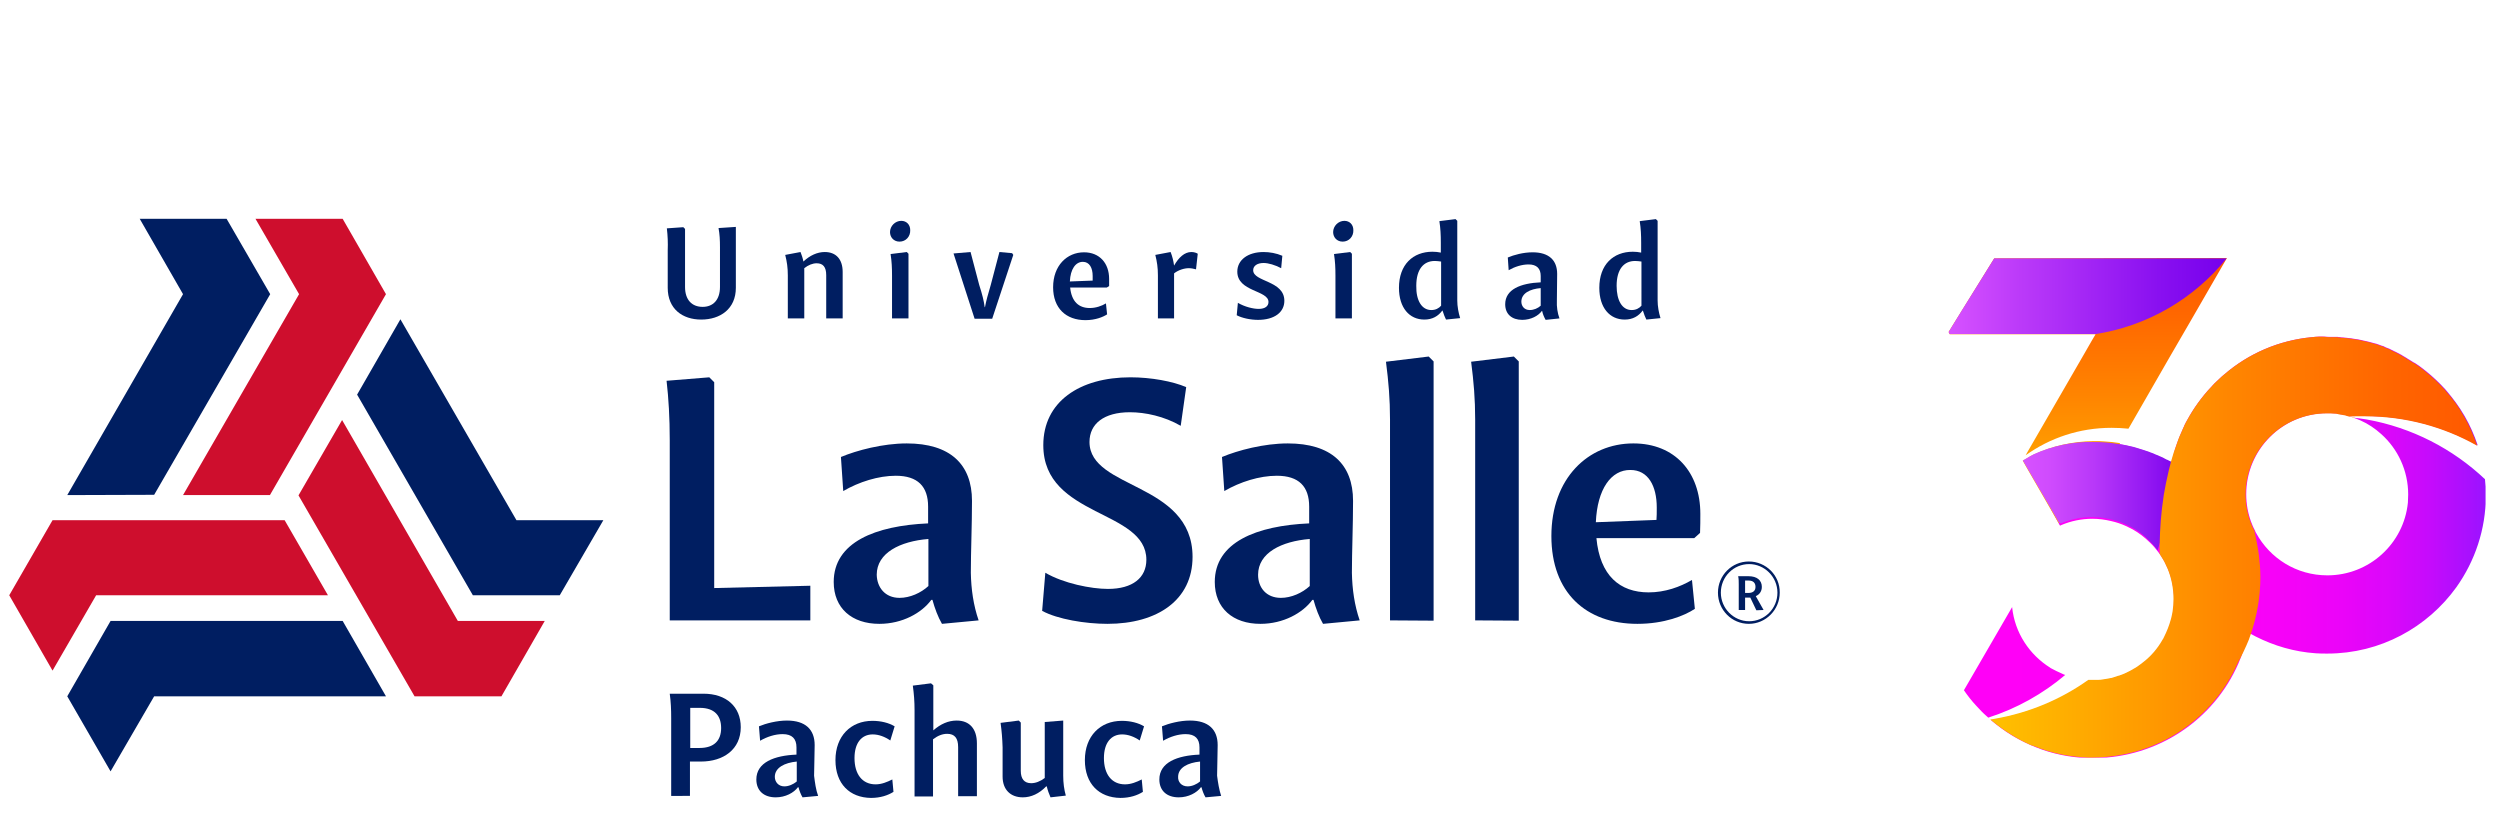
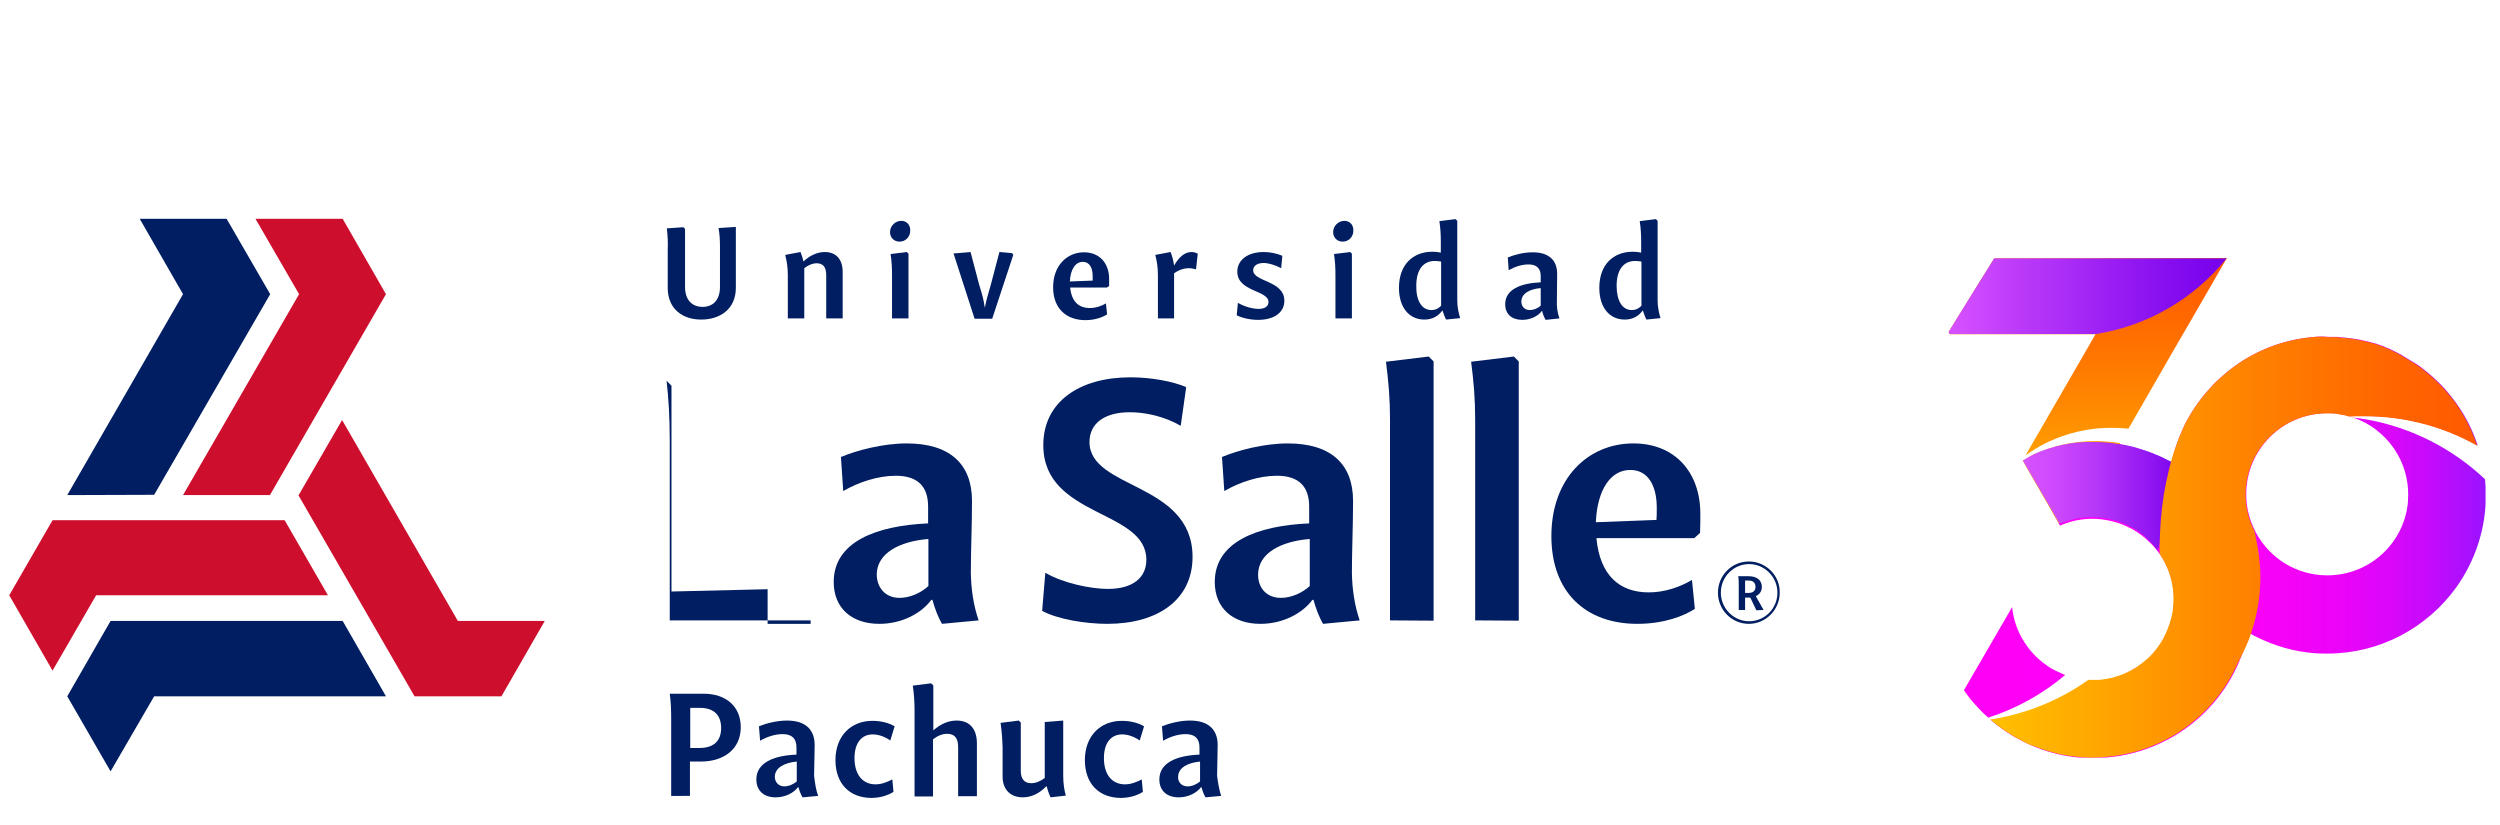
<svg xmlns="http://www.w3.org/2000/svg" xmlns:xlink="http://www.w3.org/1999/xlink" version="1.1" id="Capa_1" x="0px" y="0px" viewBox="0 0 866 285.9" style="enable-background:new 0 0 866 285.9;" xml:space="preserve">
  <style type="text/css">
	
		.st0{clip-path:url(#SVGID_00000113342849883967578460000015466614282721572226_);fill:url(#SVGID_00000163075198198520369240000016565018722284722571_);}
	
		.st1{clip-path:url(#SVGID_00000098198372792783999630000001471504126789571510_);fill:url(#SVGID_00000178178566255929482990000017937374251285463435_);}
	
		.st2{clip-path:url(#SVGID_00000004517472994507640060000009525487581758948250_);fill:url(#SVGID_00000119808579866816538450000009335460188398074241_);}
	
		.st3{clip-path:url(#SVGID_00000061430837910393492110000004591022282394061495_);fill:url(#SVGID_00000101824149189607414930000011446640933799099567_);}
	
		.st4{clip-path:url(#SVGID_00000029040128826601110260000014755888783956834480_);fill:url(#SVGID_00000178908792278617039020000013111337052725825946_);}
	
		.st5{clip-path:url(#SVGID_00000052105073527612942610000004968026498360110271_);fill:url(#SVGID_00000072986238533965574910000015549269705664625809_);}
	
		.st6{clip-path:url(#SVGID_00000067224951704515329520000005598841242706347937_);fill:url(#SVGID_00000054234599521097519780000009546852473971057838_);}
	.st7{fill:#001E61;}
	.st8{fill:#CE0E2D;}
</style>
  <g>
    <g>
      <g>
        <defs>
          <path id="SVGID_1_" d="M680.3,239.1c1.3,1.9,2.7,3.7,4.3,5.4c1.2,1.3,2.4,2.6,3.7,3.7c0.1,0.1,0.3,0.2,0.4,0.4      c10-3.2,19-8.3,26.7-14.8c-0.3-0.1-0.7-0.2-1-0.4c-1.4-0.6-2.8-1.3-4.1-2l-0.1-0.1c-7.2-4.5-12.3-12.1-13.2-21L680.3,239.1z       M800.8,116.8c-11.5,1.1-21.9,5.7-30.2,12.8c-0.6,0.5-1.2,1-1.8,1.6c-0.6,0.5-1.1,1.1-1.7,1.6c-3.3,3.4-6.2,7.1-8.6,11.2      c-0.4,0.8-0.9,1.5-1.3,2.3c-0.2,0.4-0.4,0.8-0.6,1.2v0.1c-0.1,0.2-0.2,0.4-0.3,0.6c-0.1,0.2-0.2,0.4-0.3,0.7      c-0.7,1.5-1.3,3.1-1.9,4.7l0,0l0,0c-0.5,1.3-0.9,2.7-1.2,4.1c-0.2,0.6-0.3,1.3-0.5,1.9l0,0c0,0,0,0,0,0.1s0,0.1,0,0.2v0.1      c0,0,0,0,0,0.1v0.1v0.1c-0.1-0.1-0.2-0.1-0.4-0.2c-0.1,0-0.2-0.1-0.3-0.1l0,0l0,0l0,0l0,0c-0.4-0.2-0.8-0.4-1.2-0.6l0,0h-0.1      c-0.4-0.2-0.7-0.4-1.1-0.6c-0.1-0.1-0.2-0.1-0.4-0.2c-0.2-0.1-0.5-0.2-0.7-0.4c-0.1,0-0.2-0.1-0.3-0.1c0,0-0.1,0-0.1-0.1      c-0.1,0-0.2-0.1-0.3-0.1c-0.3-0.1-0.6-0.3-1-0.4c-0.1,0-0.1,0-0.2-0.1c-0.4-0.2-0.8-0.3-1.2-0.5c0,0,0,0-0.1,0      c-0.4-0.2-0.9-0.3-1.3-0.5c-0.9-0.3-1.9-0.6-2.8-0.9c-0.7-0.2-1.3-0.4-2-0.6c-1.5-0.4-3-0.7-4.4-1l0,0c-0.1,0-0.2,0-0.3,0      c-1.7-0.3-3.5-0.5-5.3-0.6c-1-0.1-2.1-0.1-3.1-0.1c-0.2,0-0.4,0-0.6,0c-7.3,0.1-14.3,1.7-20.6,4.6c-0.9,0.4-1.7,0.9-2.5,1.4      l-0.5,0.9l2,3.7l9.7,17.8l0,0l0,0l0.3,0.5c0.1-0.1,0.3-0.1,0.4-0.2c3.3-1.4,7-2.2,10.8-2.2c2.2,0,4.4,0.3,6.5,0.8      c1.8,0.4,3.6,1,5.3,1.8c0.2,0.1,0.3,0.1,0.4,0.2c0.6,0.3,1.2,0.6,1.8,0.9c2.1,1.2,4.1,2.7,5.9,4.5c0.1,0.1,0.3,0.3,0.4,0.4      c0.5,0.5,0.9,0.9,1.3,1.4c0.4,0.5,0.8,1,1.2,1.5c0.2,0.3,0.4,0.6,0.7,0.9c0.8,1.2,1.6,2.5,2.2,3.9c0.2,0.4,0.4,0.9,0.6,1.3      c1.3,3.2,2,6.7,2,10.4c0,1.4-0.1,2.8-0.3,4.2c-0.1,0.4-0.1,0.7-0.2,1.1c-0.1,0.3-0.1,0.6-0.2,0.9c-0.1,0.3-0.1,0.6-0.2,0.8      c-0.6,2.2-1.4,4.2-2.4,6.2c-0.1,0.3-0.3,0.6-0.5,0.9c-1.7,3-3.9,5.6-6.6,7.7c-0.3,0.2-0.6,0.5-0.9,0.7c-0.4,0.3-0.7,0.5-1.1,0.8      c-0.4,0.3-0.9,0.6-1.3,0.8c-0.4,0.3-0.9,0.5-1.4,0.8c-0.2,0.1-0.4,0.2-0.6,0.3c-0.9,0.5-1.9,0.9-2.8,1.2      c-0.2,0.1-0.5,0.2-0.7,0.2c-0.6,0.2-1.2,0.4-1.8,0.6c-0.3,0.1-0.6,0.2-0.9,0.2c-0.3,0.1-0.6,0.1-1,0.2c-0.6,0.1-1.3,0.2-1.9,0.3      c-0.4,0.1-0.9,0.1-1.4,0.1h-0.1c-0.1,0-0.1,0-0.2,0c-0.3,0-0.5,0-0.8,0s-0.5,0-0.8,0c-0.5,0-1,0-1.4,0l0,0      c-9.4,6.7-20.4,11.4-32.5,13.5c-0.5,0.1-1,0.2-1.5,0.2c2.4,2,4.9,3.9,7.6,5.5c2.5,1.5,5.2,2.8,7.9,3.9      c5.7,2.3,11.8,3.6,18.3,3.8c0.6,0,1.2,0,1.8,0h0.1c22.4-0.1,41.7-13.5,50.1-32.8c1.3-3.1,2.4-6.3,3.2-9.6l0,0      c0.1-0.4,0.2-0.7,0.2-1.1l0,0l0,0c0.1,0,0.1,0.1,0.1,0.1s0,0,0.1,0s0.1,0.1,0.2,0.1c0.2,0.1,0.4,0.2,0.7,0.4      c0.5,0.3,1,0.5,1.5,0.8c6.3,3.2,13.4,5.3,20.8,5.8c1.3,0.1,2.7,0.1,4,0.1c18.4,0,34.7-9.1,44.7-23c6.4-9,10.2-20,10.2-31.8      c0-1.9-0.1-3.8-0.3-5.6c-11.1-10.5-25.3-17.9-41-20.7c-0.9-0.1-1.8-0.3-2.7-0.4c-0.3,0-0.7-0.1-1-0.1c-0.5-0.1-0.9-0.1-1.4-0.2      c0.1,0,0.1,0,0.2,0c0.1,0,0.3,0.1,0.4,0.1l0,0c0.4,0.2,0.9,0.3,1.3,0.5l0,0c0.3,0.1,0.6,0.3,1,0.4c2.7,1.2,5.1,2.8,7.3,4.8      c5.7,5.1,9.3,12.6,9.3,20.9c0,1-0.1,1.9-0.1,2.8c-1.4,14.2-13.4,25.2-27.9,25.2c-10.7,0-19.9-5.9-24.7-14.7l0,0      c-0.1-0.2-0.2-0.4-0.3-0.6c0,0,0,0,0-0.1l0,0l0,0c-0.4-0.7-0.7-1.4-1-2.1c-0.1-0.3-0.2-0.6-0.4-1c-1.1-3-1.7-6.2-1.7-9.6      c0-15.5,12.6-28.1,28.1-28.1c0.4,0,0.8,0,1.2,0c0.6,0,1.2,0.1,1.8,0.1c0.2,0,0.4,0,0.6,0.1c0.1,0,0.3,0,0.4,0.1      c0.2,0,0.3,0,0.5,0.1c0.1,0,0.2,0,0.2,0c0.4,0.1,0.8,0.1,1.1,0.2l0,0c0.2,0,0.4,0.1,0.6,0.1c0.2,0.1,0.4,0.1,0.6,0.2      c0.1,0,0.2,0.1,0.4,0.1c0.1,0,0.1,0,0.2,0.1c1-0.1,1.9-0.1,2.9-0.1c0.9,0,1.7,0,2.6,0c14.2,0,27.5,3.7,39,10.2      c-1.2-3.6-2.7-7-4.5-10.1c-0.1-0.2-0.2-0.4-0.3-0.5c-1.7-2.9-3.7-5.6-5.9-8.2c-0.2-0.2-0.3-0.4-0.5-0.6      c-2.1-2.3-4.3-4.4-6.8-6.4c-0.6-0.5-1.2-0.9-1.8-1.4c-0.5-0.4-1-0.7-1.6-1.1c-0.2-0.2-0.4-0.3-0.7-0.4c-0.3-0.2-0.6-0.4-0.8-0.5      l0,0l0,0c-0.3-0.2-0.5-0.3-0.8-0.5c-0.3-0.1-0.5-0.3-0.8-0.5s-0.7-0.4-1-0.6c-0.3-0.2-0.6-0.3-0.8-0.5c-0.6-0.3-1.2-0.6-1.7-0.9      c-0.2-0.1-0.4-0.2-0.6-0.3c-0.3-0.1-0.5-0.2-0.8-0.4c-0.1,0-0.2-0.1-0.2-0.1c-0.1,0-0.1,0-0.2-0.1c-0.1,0-0.2-0.1-0.3-0.1      c0,0-0.1,0-0.1-0.1c-0.1,0-0.2-0.1-0.2-0.1l0,0l0,0c-0.3-0.1-0.7-0.3-1-0.4s-0.6-0.2-0.9-0.4c-0.1,0-0.1-0.1-0.2-0.1      c-0.2-0.1-0.4-0.2-0.6-0.2c-0.2-0.1-0.4-0.1-0.6-0.2c-0.2-0.1-0.3-0.1-0.5-0.2s-0.4-0.1-0.6-0.2c-0.2-0.1-0.5-0.2-0.7-0.2      c-0.7-0.2-1.4-0.4-2.2-0.6c-0.4-0.1-0.9-0.2-1.3-0.3c-0.2,0-0.3-0.1-0.5-0.1c-0.3-0.1-0.6-0.1-0.8-0.2c-0.2,0-0.4-0.1-0.5-0.1      c-0.2,0-0.4-0.1-0.5-0.1c-0.2,0-0.5-0.1-0.7-0.1c-1.2-0.2-2.4-0.4-3.6-0.5c-0.4,0-0.8-0.1-1.2-0.1c-0.3,0-0.6,0-0.9-0.1      c-0.3,0-0.5,0-0.8-0.1c-0.1,0-0.3,0-0.4,0c-0.4,0-0.8,0-1.2,0c-0.5,0-1,0-1.4,0C804.3,116.5,802.5,116.6,800.8,116.8" />
        </defs>
        <clipPath id="SVGID_00000178895846118395701240000014438700105672237991_">
          <use xlink:href="#SVGID_1_" style="overflow:visible;" />
        </clipPath>
        <linearGradient id="SVGID_00000158001980054016020810000000009568079087531944_" gradientUnits="userSpaceOnUse" x1="-4.384" y1="1.496" x2="-1.81" y2="1.496" gradientTransform="matrix(70.213 0 0 70.213 988.096 84.49)">
          <stop offset="0" style="stop-color:#FF00F7" />
          <stop offset="0.448" style="stop-color:#FD00F7" />
          <stop offset="0.609" style="stop-color:#F602F8" />
          <stop offset="0.724" style="stop-color:#EB04F9" />
          <stop offset="0.817" style="stop-color:#DA07FA" />
          <stop offset="0.897" style="stop-color:#C40BFC" />
          <stop offset="0.966" style="stop-color:#A910FE" />
          <stop offset="1" style="stop-color:#9913FF" />
        </linearGradient>
        <rect x="680.3" y="116.5" style="clip-path:url(#SVGID_00000178895846118395701240000014438700105672237991_);fill:url(#SVGID_00000158001980054016020810000000009568079087531944_);" width="180.7" height="145.9" />
      </g>
    </g>
    <g>
      <g>
        <defs>
          <path id="SVGID_00000025414505691724937330000016329574807229982115_" d="M725.2,152.8c-7.3,0.1-14.3,1.7-20.6,4.6      c-0.9,0.4-1.7,0.9-2.5,1.4c-0.5,0.3-0.9,0.5-1.4,0.8l0,0l0,0l1.8,3.2l10.6,18.4c0,0,0,0,0.1,0l0,0l0,0c3.5-1.6,7.4-2.4,11.5-2.4      c1.8,0,3.6,0.2,5.3,0.5c5.1,1,9.7,3.3,13.4,6.6h2.8L731,159.5l3.3-5.8l0.1-0.2l0,0l0,0l0,0c-1.8-0.3-3.7-0.5-5.6-0.6      c-1-0.1-2.1-0.1-3.1-0.1C725.6,152.8,725.4,152.8,725.2,152.8 M690.8,89.5L675,115l0.4,0.8h46.2h4.3l-1.3,2.2l-2.7,4.7      l-19.6,33.9l-0.6,1.1c8.4-6,18.6-9.5,29.7-9.5c2,0,4,0.1,5.9,0.3l14.5-25.2l6.5-11.2l13.1-22.7l0,0l0,0L690.8,89.5z" />
        </defs>
        <clipPath id="SVGID_00000121994583451650569180000007560282054665144196_">
          <use xlink:href="#SVGID_00000025414505691724937330000016329574807229982115_" style="overflow:visible;" />
        </clipPath>
        <linearGradient id="SVGID_00000005229258299784396470000016293939370737992870_" gradientUnits="userSpaceOnUse" x1="-22.416" y1="-18.01" x2="-19.842" y2="-18.01" gradientTransform="matrix(0 -37.445 37.445 0 1397.638 -653.529)">
          <stop offset="0" style="stop-color:#FFC100" />
          <stop offset="5.531073e-02" style="stop-color:#FFBA00" />
          <stop offset="0.491" style="stop-color:#FF8600" />
          <stop offset="0.82" style="stop-color:#FF6500" />
          <stop offset="1" style="stop-color:#FF5900" />
        </linearGradient>
        <rect x="675" y="89.4" style="clip-path:url(#SVGID_00000121994583451650569180000007560282054665144196_);fill:url(#SVGID_00000005229258299784396470000016293939370737992870_);" width="96.5" height="96.4" />
      </g>
    </g>
    <g>
      <g>
        <defs>
          <path id="SVGID_00000096762315213643087000000010614119357093234058_" d="M704.6,157.3c-0.8,0.4-1.7,0.9-2.5,1.4      c-0.5,0.3-0.9,0.5-1.4,0.8l0,0l0,0l12.5,21.5l0,0l0,0l0,0l0.7,0.3c3.3-1.4,7-2.2,10.8-2.2c2.2,0,4.4,0.3,6.5,0.8      c1.8,0.4,3.6,1,5.3,1.8c0.1,0.1,0.3,0.1,0.4,0.2c0.6,0.3,1.2,0.6,1.8,0.9c2.1,1.2,4.1,2.7,5.8,4.5c0.1,0.1,0.3,0.3,0.4,0.4      c0.5,0.5,0.9,0.9,1.3,1.4c0.4,0.5,0.8,1,1.2,1.5l0.4-1.3l0.3-1l0,0l0,0l0.2-0.5l0.1-0.5l4.2-14.5l3-10.6l0.8-2.8l-3.7,0.1      c0,0-0.1,0-0.2-0.1c0,0,0,0,0,0.1s0,0.1,0,0.2v0.1c0,0,0,0,0,0.1v0.1v0.1c-0.1-0.1-0.2-0.1-0.4-0.2c-0.1,0-0.2-0.1-0.3-0.1l0,0      l0,0l0,0l0,0c-0.4-0.2-0.8-0.4-1.2-0.6l0,0h-0.1c-0.4-0.2-0.7-0.4-1.1-0.6c-0.1-0.1-0.2-0.1-0.4-0.2c-0.2-0.1-0.5-0.2-0.7-0.3      c-0.1,0-0.2-0.1-0.3-0.1c0,0-0.1,0-0.1-0.1c-0.1,0-0.2-0.1-0.3-0.1c-0.3-0.1-0.6-0.3-1-0.4c0,0-0.1,0-0.2-0.1      c-0.4-0.2-0.8-0.3-1.2-0.5c0,0,0,0-0.1,0c-0.4-0.2-0.9-0.4-1.3-0.5c-0.9-0.3-1.9-0.6-2.8-0.9c-0.7-0.2-1.3-0.4-2-0.6      c-1.4-0.3-2.9-0.7-4.5-0.9l0,0c-0.1,0-0.1,0-0.2,0c-2.8-0.5-5.9-0.8-9-0.8C717.9,152.9,710.9,154.5,704.6,157.3" />
        </defs>
        <clipPath id="SVGID_00000003783899427495240650000002903556228685836978_">
          <use xlink:href="#SVGID_00000096762315213643087000000010614119357093234058_" style="overflow:visible;" />
        </clipPath>
        <linearGradient id="SVGID_00000008131391667123754000000002607967934339003027_" gradientUnits="userSpaceOnUse" x1="-13.641" y1="27.882" x2="-11.068" y2="27.882" gradientTransform="matrix(21.652 0 0 21.652 996.047 -431.847)">
          <stop offset="0" style="stop-color:#D752FF" />
          <stop offset="0.171" style="stop-color:#CF4BFD" />
          <stop offset="0.442" style="stop-color:#B838F9" />
          <stop offset="0.777" style="stop-color:#9318F2" />
          <stop offset="1" style="stop-color:#7600EC" />
        </linearGradient>
        <rect x="700.7" y="152.8" style="clip-path:url(#SVGID_00000003783899427495240650000002903556228685836978_);fill:url(#SVGID_00000008131391667123754000000002607967934339003027_);" width="55.7" height="38" />
      </g>
    </g>
    <g>
      <g>
        <defs>
          <path id="SVGID_00000021834237562563781740000005636010743090162364_" d="M770.8,219.2C770.8,219.2,770.7,219.2,770.8,219.2      c-0.1,0-0.1-0.1-0.2-0.1c-0.1-0.1-0.2-0.1-0.2-0.1C770.4,219,770.7,219.2,770.8,219.2" />
        </defs>
        <clipPath id="SVGID_00000151518811630622960800000000814027110466885033_">
          <use xlink:href="#SVGID_00000021834237562563781740000005636010743090162364_" style="overflow:visible;" />
        </clipPath>
        <linearGradient id="SVGID_00000147911923280126024230000000667524349990447536_" gradientUnits="userSpaceOnUse" x1="-1577.068" y1="5352.936" x2="-1574.494" y2="5352.936" gradientTransform="matrix(0.16 0 0 0.16 1023.109 -638.926)">
          <stop offset="0" style="stop-color:#162555" />
          <stop offset="3.014610e-03" style="stop-color:#162555" />
          <stop offset="4.925225e-02" style="stop-color:#22235D" />
          <stop offset="0.132" style="stop-color:#411E74" />
          <stop offset="0.242" style="stop-color:#731699" />
          <stop offset="0.373" style="stop-color:#B70BCB" />
          <stop offset="0.497" style="stop-color:#FF00FF" />
          <stop offset="1" style="stop-color:#FFDD00" />
        </linearGradient>
        <rect x="770.3" y="219" style="clip-path:url(#SVGID_00000151518811630622960800000000814027110466885033_);fill:url(#SVGID_00000147911923280126024230000000667524349990447536_);" width="0.4" height="0.2" />
      </g>
    </g>
    <g>
      <g>
        <defs>
          <path id="SVGID_00000047048767532550076840000016700289856795894149_" d="M814.7,144.5c0.1,0,0.3,0.1,0.4,0.1l0,0      c0.3,0,0.6,0,0.8,0c-0.5-0.1-0.9-0.1-1.4-0.2C814.6,144.5,814.7,144.5,814.7,144.5" />
        </defs>
        <clipPath id="SVGID_00000180333135226366731650000017485623089570962314_">
          <use xlink:href="#SVGID_00000047048767532550076840000016700289856795894149_" style="overflow:visible;" />
        </clipPath>
        <linearGradient id="SVGID_00000113327660238153942700000013066473190039573381_" gradientUnits="userSpaceOnUse" x1="-416.678" y1="1492.402" x2="-414.104" y2="1492.402" gradientTransform="matrix(0.542 0 0 0.542 1040.303 -663.884)">
          <stop offset="0" style="stop-color:#FF00F7" />
          <stop offset="1.248620e-02" style="stop-color:#FF00F7" />
          <stop offset="8.912900e-02" style="stop-color:#FF00BA" />
          <stop offset="0.114" style="stop-color:#FF17A1" />
          <stop offset="0.187" style="stop-color:#FF565D" />
          <stop offset="0.248" style="stop-color:#FF842A" />
          <stop offset="0.294" style="stop-color:#FFA00C" />
          <stop offset="0.32" style="stop-color:#FFAB00" />
          <stop offset="0.49" style="stop-color:#FF9100" />
          <stop offset="0.687" style="stop-color:#FF7700" />
          <stop offset="0.985" style="stop-color:#FF00F7" />
          <stop offset="1" style="stop-color:#FF00F7" />
        </linearGradient>
        <rect x="814.6" y="144.4" style="clip-path:url(#SVGID_00000180333135226366731650000017485623089570962314_);fill:url(#SVGID_00000113327660238153942700000013066473190039573381_);" width="1.4" height="0.2" />
      </g>
    </g>
    <g>
      <g>
        <defs>
          <path id="SVGID_00000150789406821048629390000003304502244187827343_" d="M800.8,116.8c-11.5,1.1-21.9,5.7-30.2,12.8      c-0.6,0.5-1.2,1-1.8,1.6c-0.6,0.5-1.1,1.1-1.7,1.6c-3.3,3.4-6.2,7.1-8.6,11.2c-0.4,0.8-0.9,1.5-1.3,2.3      c-0.2,0.4-0.4,0.8-0.6,1.2v0.1c-0.1,0.2-0.2,0.4-0.3,0.6c-0.1,0.2-0.2,0.4-0.3,0.7c-0.7,1.5-1.4,3.1-1.9,4.7      c-0.8,2.1-1.5,4.2-2.1,6.4v0.1c-0.2,0.9-0.5,1.8-0.7,2.7c-0.7,2.9-1.3,5.9-1.8,8.8c0,0,0,0,0,0.1c-0.9,5.8-1.3,11.5-1.4,17l0,0      l0,0c0,0.7,0,1.4,0,2.1l0,0c0,0.4,0,0.7,0,1.1c0.8,1.2,1.6,2.5,2.2,3.9c0.2,0.4,0.4,0.9,0.6,1.3c1.3,3.2,2,6.7,2,10.4      c0,1.4-0.1,2.8-0.3,4.2c-0.1,0.4-0.1,0.7-0.2,1.1c-0.1,0.3-0.1,0.6-0.2,0.9c-0.1,0.3-0.1,0.6-0.2,0.8c-0.6,2.2-1.4,4.2-2.4,6.2      c-0.1,0.3-0.3,0.6-0.5,0.9c-1.7,3-3.9,5.6-6.6,7.7c-0.3,0.2-0.6,0.5-0.9,0.7c-0.4,0.3-0.7,0.5-1.1,0.8c-0.4,0.3-0.9,0.6-1.3,0.8      c-0.4,0.3-0.9,0.5-1.4,0.8c-0.2,0.1-0.4,0.2-0.6,0.3c-0.9,0.5-1.9,0.9-2.8,1.2c-0.2,0.1-0.5,0.2-0.7,0.2      c-0.6,0.2-1.2,0.4-1.8,0.6c-0.3,0.1-0.6,0.2-0.9,0.2c-0.3,0.1-0.6,0.1-1,0.2c-0.6,0.1-1.3,0.2-1.9,0.3c-0.4,0.1-0.8,0.1-1.3,0.1      h-0.1h-0.1c-0.1,0-0.1,0-0.2,0c-0.3,0-0.5,0-0.8,0s-0.5,0-0.8,0c-0.5,0-1,0-1.4,0l0,0c-9.4,6.7-20.4,11.4-32.5,13.5      c-0.5,0.1-1,0.2-1.5,0.2c2.4,2,4.9,3.9,7.6,5.5c2.1,1.3,4.4,2.5,6.7,3.5c0.4,0.1,0.8,0.2,1.2,0.4c5.7,2.3,11.8,3.6,18.3,3.8      c0.6,0,1.2,0,1.8,0h0.1c22.4-0.1,41.7-13.5,50.1-32.8c1.4-2.6,2.7-5.3,3.8-8c0.2-0.7,0.5-1.3,0.7-2l0,0l0,0l0,0      c2.1-6.2,3.3-12.8,3.3-19.7c0-2.5-0.2-5-0.5-7.4v-0.1c-0.3-2.4-0.8-4.9-1.3-7.3c-0.1-0.3-0.2-0.6-0.2-1v-0.1l0,0      c-0.4-0.7-0.7-1.4-1-2.1c-0.1-0.3-0.2-0.6-0.4-1c-1.1-3-1.7-6.2-1.7-9.6c0-15.5,12.6-28.1,28.1-28.1c0.4,0,0.8,0,1.2,0      c0.6,0,1.2,0.1,1.8,0.1c0.2,0,0.4,0,0.6,0.1c0.1,0,0.3,0,0.4,0.1c0.2,0,0.3,0,0.5,0.1c0.1,0,0.2,0,0.2,0      c0.4,0.1,0.8,0.1,1.1,0.2l0,0c0.2,0,0.4,0.1,0.6,0.1c0.2,0.1,0.4,0.1,0.6,0.2c0.1,0,0.2,0.1,0.4,0.1c0.1,0,0.1,0,0.2,0.1      c1-0.1,1.9-0.1,2.9-0.1c0.9,0,1.7,0,2.6,0c14.2,0,27.5,3.7,39,10.2c-1.2-3.6-2.7-7-4.5-10.1c-0.1-0.2-0.2-0.4-0.3-0.5      c-1.7-3.1-3.8-5.8-5.9-8.2c-0.2-0.2-0.3-0.4-0.5-0.6c-2.1-2.3-4.3-4.4-6.8-6.4c-0.6-0.5-1.2-0.9-1.8-1.4c-0.5-0.4-1-0.7-1.6-1.1      c-0.2-0.2-0.4-0.3-0.7-0.4c-0.3-0.2-0.6-0.4-0.8-0.5l0,0l0,0c-0.3-0.2-0.5-0.3-0.8-0.5c-0.3-0.1-0.5-0.3-0.8-0.5s-0.7-0.4-1-0.6      c-0.3-0.2-0.6-0.3-0.8-0.5c-0.6-0.3-1.2-0.6-1.7-0.9c-0.2-0.1-0.4-0.2-0.6-0.3c-0.3-0.1-0.5-0.2-0.8-0.4c-0.1,0-0.2-0.1-0.2-0.1      c-0.1,0-0.1,0-0.2-0.1c-0.1,0-0.2-0.1-0.3-0.1c0,0-0.1,0-0.1-0.1c-0.1,0-0.2-0.1-0.2-0.1l0,0l0,0c-0.3-0.1-0.7-0.3-1-0.4      s-0.6-0.2-0.9-0.4c-0.1,0-0.1-0.1-0.2-0.1c-0.2-0.1-0.4-0.2-0.6-0.2c-0.2-0.1-0.4-0.1-0.6-0.2c-0.2-0.1-0.3-0.1-0.5-0.2      s-0.4-0.1-0.6-0.2c-0.2-0.1-0.5-0.2-0.7-0.2c-0.7-0.2-1.4-0.4-2.2-0.6c-0.4-0.1-0.9-0.2-1.3-0.3c-0.2,0-0.3-0.1-0.5-0.1      c-0.3-0.1-0.6-0.1-0.8-0.2c-0.2,0-0.4-0.1-0.5-0.1c-0.2,0-0.4-0.1-0.5-0.1c-0.2,0-0.5-0.1-0.7-0.1c-1.2-0.2-2.4-0.4-3.6-0.5      c-0.4,0-0.8-0.1-1.2-0.1c-0.3,0-0.6,0-0.9-0.1c-0.3,0-0.5,0-0.8-0.1c-0.1,0-0.3,0-0.4,0c-0.4,0-0.8,0-1.2,0c-0.5,0-1,0-1.4,0      C804.3,116.5,802.5,116.6,800.8,116.8" />
        </defs>
        <clipPath id="SVGID_00000022536440333653593700000013417144706407487139_">
          <use xlink:href="#SVGID_00000150789406821048629390000003304502244187827343_" style="overflow:visible;" />
        </clipPath>
        <linearGradient id="SVGID_00000005265462303394347720000010237542556866253987_" gradientUnits="userSpaceOnUse" x1="-4.609" y1="2.342" x2="-2.035" y2="2.342" gradientTransform="matrix(65.582 0 0 65.582 991.654 35.888)">
          <stop offset="0" style="stop-color:#FFC100" />
          <stop offset="5.531073e-02" style="stop-color:#FFBA00" />
          <stop offset="0.491" style="stop-color:#FF8600" />
          <stop offset="0.82" style="stop-color:#FF6500" />
          <stop offset="1" style="stop-color:#FF5900" />
        </linearGradient>
        <rect x="689.4" y="116.5" style="clip-path:url(#SVGID_00000022536440333653593700000013417144706407487139_);fill:url(#SVGID_00000005265462303394347720000010237542556866253987_);" width="168.8" height="145.9" />
      </g>
    </g>
    <g>
      <g>
        <defs>
          <path id="SVGID_00000016073924693027696140000006760127089621827486_" d="M690.8,89.5l-11.2,18L675,115l0.4,0.8h28.5h17.7h3.9      c18.4-2.8,34.6-12.4,45.8-26.3H690.8z" />
        </defs>
        <clipPath id="SVGID_00000101813149085852847990000001411213679962843838_">
          <use xlink:href="#SVGID_00000016073924693027696140000006760127089621827486_" style="overflow:visible;" />
        </clipPath>
        <linearGradient id="SVGID_00000156572255091281848620000012364398414113033612_" gradientUnits="userSpaceOnUse" x1="-8.307" y1="10.567" x2="-5.733" y2="10.567" gradientTransform="matrix(37.444 0 0 37.444 986.052 -293.072)">
          <stop offset="0" style="stop-color:#D752FF" />
          <stop offset="0.259" style="stop-color:#BB3AF9" />
          <stop offset="0.755" style="stop-color:#8910F0" />
          <stop offset="1" style="stop-color:#7600EC" />
        </linearGradient>
        <rect x="675" y="89.4" style="clip-path:url(#SVGID_00000101813149085852847990000001411213679962843838_);fill:url(#SVGID_00000156572255091281848620000012364398414113033612_);" width="96.4" height="26.3" />
      </g>
    </g>
  </g>
  <g>
    <path class="st7" d="M231,79.1l5.7-0.4l0.6,0.6v20.1c0,4.5,2.4,6.9,6.1,6.9c3.6,0,6-2.4,6-6.9V85.7c0-2.6-0.1-4.5-0.5-6.7l6-0.4   v21.1c0,7.3-5.4,11-12,11c-6.5,0-11.6-3.7-11.6-11v-13C231.4,84.1,231.3,81.7,231,79.1z" />
    <path class="st7" d="M272.9,110.3V95.4c0-2.7-0.3-4.7-0.9-7.1l5.3-1c0.4,1,0.8,2.2,1,3.3c2.2-2.1,4.8-3.3,7.4-3.3   c3.9,0,6.2,2.5,6.2,6.9v16.1h-5.7v-15c0-2.8-1.1-4.1-3.3-4.1c-1.4,0-2.9,0.6-4.3,1.7v17.4H272.9z" />
    <path class="st7" d="M311.6,83.7c-2,0-3.3-1.5-3.3-3.3c0-2.1,1.8-3.9,3.9-3.9c1.8,0,3.1,1.3,3.1,3.2   C315.4,81.9,313.8,83.7,311.6,83.7z M309,95.5c0-2.7-0.1-4.9-0.5-7.5l5.6-0.7l0.6,0.6v22.4H309V95.5z" />
    <path class="st7" d="M343.7,110.4h-6.1l-7.3-22.6l5.9-0.5l3,11.4c1.1,3.4,1.6,5.5,1.9,7.7h0.1c0.4-2.2,1-4.3,2-7.7l3-11.4l4.4,0.4   l0.4,0.6L343.7,110.4z" />
    <path class="st7" d="M383.4,99.6h-12.7c0.5,4.9,3,7.1,6.8,7.1c2.1,0,4.1-0.7,5.6-1.6l0.4,3.8c-1.4,0.9-4,2-7.5,2   c-6.7,0-11.2-4.1-11.2-11.4c0-7.5,4.8-12.1,10.7-12.1c5.4,0,8.7,3.8,8.7,9.2c0,0.7,0,1.7,0,2.5L383.4,99.6z M370.6,97.5l7.9-0.3   c0-0.5,0-1,0-1.6c0-2.8-1.1-4.9-3.4-4.9C372.6,90.7,370.8,93.2,370.6,97.5z" />
    <path class="st7" d="M401.1,110.3V95.4c0-2.7-0.3-4.7-0.9-7.1l5.3-1c0.6,1.5,1,3.2,1.2,4.7c1.6-2.8,3.6-4.7,6-4.7   c0.9,0,1.8,0.3,2.2,0.6l-0.6,5.4c-0.8-0.2-1.6-0.4-2.5-0.4c-1.5,0-3.6,0.6-5.1,1.8v15.6H401.1z" />
    <path class="st7" d="M443.8,92.9c-2.1-1.1-4.4-1.8-6.1-1.8c-2.2,0-3.6,1-3.6,2.5c0,4.1,10.8,3.5,10.8,10.6c0,4-3.5,6.6-9.1,6.6   c-2.6,0-5.5-0.6-7.4-1.6l0.4-4.3c2.4,1.4,5.3,2.1,7.2,2.1c2.3,0,3.4-1,3.4-2.4c0-4.1-10.8-3.5-10.8-10.5c0-4,3.6-6.8,9.1-6.8   c2.1,0,4.4,0.4,6.5,1.3L443.8,92.9z" />
    <path class="st7" d="M465.1,83.7c-2,0-3.3-1.5-3.3-3.3c0-2.1,1.8-3.9,3.9-3.9c1.8,0,3.1,1.3,3.1,3.2   C468.9,81.9,467.3,83.7,465.1,83.7z M462.6,95.5c0-2.7-0.1-4.9-0.5-7.5l5.6-0.7l0.6,0.6v22.4h-5.7V95.5z" />
    <path class="st7" d="M504.2,75.9l0.6,0.6v27.6c0,2,0.4,4.2,1,6.1l-4.9,0.5c-0.4-0.8-0.8-1.8-1.2-3.1h-0.1c-1.4,1.9-3.4,3.1-6.2,3.1   c-5.2,0-8.8-4.1-8.8-11c0-8.1,4.9-12.5,11.6-12.5c1,0,2,0.1,2.9,0.3v-3.4c0-2.7-0.1-4.9-0.5-7.5L504.2,75.9z M495.8,107.4   c1.5,0,2.6-0.6,3.4-1.5V90.6c-0.8-0.1-1.5-0.2-2.2-0.2c-3.9,0-6.4,2.9-6.4,8.6C490.5,104.1,492.5,107.4,495.8,107.4z" />
    <path class="st7" d="M540.2,110.3l-4.8,0.5c-0.5-0.9-1-2-1.2-3.1h-0.1c-1.2,1.7-3.8,3.1-6.8,3.1c-3.6,0-5.9-2-5.9-5.4   c0-5.2,5.4-7.3,12.3-7.6v-2.2c0-2.6-1.4-4-4.2-4c-2.3,0-4.8,0.8-6.9,2l-0.3-4.4c2.1-0.9,5.4-1.8,8.6-1.8c5.6,0,8.5,2.7,8.5,7.5   c0,3.2-0.1,6.7-0.1,9.3C539.2,106.2,539.5,108.4,540.2,110.3z M529.9,107.4c1.4,0,2.8-0.6,3.8-1.5v-6.1c-3.7,0.3-6.7,1.8-6.7,4.7   C527,106,528,107.4,529.9,107.4z" />
    <path class="st7" d="M573.6,75.9l0.6,0.6v27.6c0,2,0.4,4.2,1,6.1l-4.9,0.5c-0.4-0.8-0.8-1.8-1.2-3.1H569c-1.4,1.9-3.4,3.1-6.2,3.1   c-5.2,0-8.8-4.1-8.8-11c0-8.1,4.9-12.5,11.6-12.5c1,0,2,0.1,2.9,0.3v-3.4c0-2.7-0.1-4.9-0.5-7.5L573.6,75.9z M565.2,107.4   c1.5,0,2.6-0.6,3.4-1.5V90.6c-0.8-0.1-1.5-0.2-2.2-0.2c-3.9,0-6.4,2.9-6.4,8.6C560,104.1,561.9,107.4,565.2,107.4z" />
    <path class="st7" d="M615.7,205.3c0,5.5-4.4,9.9-9.8,9.9c-5.4,0-9.8-4.5-9.8-9.9c0-5.5,4.4-9.9,9.8-9.9   C611.2,195.4,615.7,199.8,615.7,205.3z M605.8,194.5c-5.9,0-10.7,4.8-10.7,10.8s4.8,10.8,10.7,10.8s10.7-4.9,10.7-10.8   C616.6,199.3,611.7,194.5,605.8,194.5z" />
-     <path class="st7" d="M280.8,214.9H232v-62.4c0-7.8-0.4-14.5-1.1-20.6l14.8-1.2l1.7,1.7v71.3l33.3-0.8v12H280.8z" />
+     <path class="st7" d="M280.8,214.9H232v-62.4c0-7.8-0.4-14.5-1.1-20.6l1.7,1.7v71.3l33.3-0.8v12H280.8z" />
    <path class="st7" d="M339,214.9l-12.7,1.2c-1.4-2.4-2.5-5.4-3.3-8.3h-0.4c-3.3,4.5-10,8.3-18,8.3c-9.5,0-15.8-5.4-15.8-14.5   c0-13.8,14.5-19.5,32.7-20.3v-5.8c0-7-3.6-10.7-11.2-10.7c-6,0-12.7,2.1-18.2,5.3l-0.8-11.8c5.5-2.3,14.5-4.7,22.8-4.7   c15,0,22.6,7.2,22.6,19.9c0,8.4-0.4,17.7-0.4,24.9C336.4,204.1,337.2,209.7,339,214.9z M311.6,207.1c3.6,0,7.4-1.7,10-4.1v-16.3   c-9.8,0.8-17.9,4.8-17.9,12.4C303.8,203.5,306.6,207.1,311.6,207.1z" />
    <path class="st7" d="M383.6,216.1c-7.6,0-17.3-1.6-22.6-4.5l1.1-13.2c6.3,3.7,15.9,5.6,21.7,5.6c8.6,0,13.3-3.9,13.3-10.1   c0-8.7-8.9-12.4-17.7-16.9c-8.9-4.6-18-10.1-18-22.8c0-15,12.5-23.5,30.2-23.5c7.1,0,14.7,1.4,19.3,3.4l-1.9,13.4   c-5.7-3.3-12.3-4.7-17.6-4.7c-9,0-14,4-14,10.3c0,8.3,9.1,11.8,17.7,16.3c8.7,4.5,18,10.4,18,23.5   C413.1,207.8,401,216.1,383.6,216.1z" />
    <path class="st7" d="M471,214.9l-12.7,1.2c-1.4-2.4-2.5-5.4-3.3-8.3h-0.4c-3.3,4.5-10,8.3-18,8.3c-9.5,0-15.8-5.4-15.8-14.5   c0-13.8,14.5-19.5,32.7-20.3v-5.8c0-7-3.6-10.7-11.2-10.7c-6,0-12.7,2.1-18.2,5.3l-0.8-11.8c5.5-2.3,14.5-4.7,22.8-4.7   c15,0,22.6,7.2,22.6,19.9c0,8.4-0.4,17.7-0.4,24.9C468.4,204.1,469.2,209.7,471,214.9z M443.7,207.1c3.6,0,7.4-1.7,10-4.1v-16.3   c-9.8,0.8-17.9,4.8-17.9,12.4C435.8,203.5,438.6,207.1,443.7,207.1z" />
    <path class="st7" d="M481.5,214.9v-69.6c0-7.1-0.5-13-1.4-20l14.8-1.8l1.7,1.7v89.8L481.5,214.9L481.5,214.9z" />
    <path class="st7" d="M511,214.9v-69.6c0-7.1-0.5-13-1.4-20l14.8-1.8l1.7,1.7v89.8L511,214.9L511,214.9z" />
    <path class="st7" d="M586.9,186.4H553c1.2,13,8.1,18.8,18.1,18.8c5.7,0,10.9-1.9,15-4.3l1,10c-3.6,2.4-10.6,5.2-19.9,5.2   c-17.9,0-29.8-10.9-29.8-30.4c0-20,12.7-32.1,28.4-32.1c14.4,0,23.2,10,23.2,24.4c0,1.9,0,4.5-0.1,6.6L586.9,186.4z M552.8,180.9   l21-0.8c0.1-1.3,0.1-2.5,0.1-4.3c0-7.5-3-13-9.1-13C558.1,162.7,553.3,169.4,552.8,180.9z" />
    <path class="st7" d="M602.3,211.3v-8.9c0-1,0-1.9-0.2-2.8h3.6c2.9,0,4.6,1.4,4.6,3.7c0,1.6-0.9,2.7-2.1,3.2l2.7,4.8l-2.5,0.1   c-0.7-1.4-1.4-2.9-2.1-4.4h-1.8v4.3L602.3,211.3L602.3,211.3z M604.5,201.1v4.3h1.1c1.7,0,2.5-0.8,2.5-2.1s-0.7-2.2-2.4-2.2H604.5z   " />
    <g>
      <g>
        <path class="st7" d="M232.5,275.7v-26.9c0-3-0.1-5.6-0.5-8.5h11.7c7.9,0,12.9,4.5,12.9,11.6c0,7.7-6,11.9-13.8,11.9H239v11.9     H232.5z M239.1,245.1v14h3.2c5.1,0,7.5-2.6,7.5-6.9c0-4.1-2.1-7-7.4-7h-3.3V245.1z" />
        <path class="st7" d="M283.4,275.7l-5.4,0.5c-0.6-1-1.1-2.3-1.4-3.5h-0.2c-1.4,1.9-4.3,3.5-7.7,3.5c-4.1,0-6.7-2.3-6.7-6.2     c0-5.9,6.2-8.3,13.9-8.6v-2.5c0-3-1.5-4.6-4.8-4.6c-2.6,0-5.4,0.9-7.8,2.3l-0.4-5c2.4-1,6.2-2,9.7-2c6.4,0,9.6,3.1,9.6,8.5     c0,3.6-0.2,7.6-0.2,10.6C282.3,271.1,282.6,273.5,283.4,275.7z M271.7,272.4c1.5,0,3.1-0.7,4.3-1.7v-6.9     c-4.2,0.4-7.6,2.1-7.6,5.3C268.4,270.8,269.6,272.4,271.7,272.4z" />
        <path class="st7" d="M308.4,256.5c-1.9-1.3-4-2.1-6.1-2.1c-3.8,0-6.3,2.9-6.3,8.2c0,5.6,2.7,9.1,7.3,9.1c2.1,0,4-0.8,5.8-1.7     l0.4,4.3c-1.9,1.2-4.5,2.1-7.8,2.1c-7.4-0.1-12.3-4.9-12.3-13.1c0-8.3,5.3-13.6,12.8-13.6c3,0,5.7,0.7,7.7,1.9L308.4,256.5z" />
        <path class="st7" d="M316.8,275.7V246c0-3-0.2-5.6-0.6-8.5l6.3-0.8l0.8,0.7V253c2.5-2.2,5.2-3.4,8.1-3.4c4.4,0,7,2.8,7,7.9v18.3     h-6.5v-17c0-3.1-1.2-4.6-3.8-4.6c-1.6,0-3.2,0.6-4.9,1.9v19.8h-6.4V275.7z" />
        <path class="st7" d="M346.6,250.4l6.3-0.8l0.7,0.7V267c0,2.8,1.2,4.3,3.6,4.3c1.5,0,3.1-0.6,4.7-1.8v-19.4l6.4-0.5v19.1     c0,2.5,0.3,4.8,0.9,6.9l-5.3,0.6c-0.5-1.1-1-2.5-1.3-3.8h-0.2c-2.4,2.5-5.2,3.8-8.1,3.8c-4.3,0-7-2.7-7-7.2v-10.1     C347.2,255.8,347,253.3,346.6,250.4z" />
        <path class="st7" d="M394.8,256.5c-1.9-1.3-4-2.1-6.1-2.1c-3.8,0-6.3,2.9-6.3,8.2c0,5.6,2.7,9.1,7.3,9.1c2.1,0,4-0.8,5.8-1.7     l0.4,4.3c-1.9,1.2-4.5,2.1-7.8,2.1c-7.4-0.1-12.3-4.9-12.3-13.1c0-8.3,5.3-13.6,12.8-13.6c3,0,5.7,0.7,7.7,1.9L394.8,256.5z" />
        <path class="st7" d="M423,275.7l-5.4,0.5c-0.6-1-1.1-2.3-1.4-3.5H416c-1.4,1.9-4.3,3.5-7.7,3.5c-4.1,0-6.7-2.3-6.7-6.2     c0-5.9,6.2-8.3,13.9-8.6v-2.5c0-3-1.5-4.6-4.8-4.6c-2.6,0-5.4,0.9-7.8,2.3l-0.4-5c2.4-1,6.2-2,9.7-2c6.4,0,9.6,3.1,9.6,8.5     c0,3.6-0.2,7.6-0.2,10.6C421.9,271.1,422.3,273.5,423,275.7z M411.4,272.4c1.5,0,3.1-0.7,4.3-1.7v-6.9c-4.2,0.4-7.6,2.1-7.6,5.3     C408,270.8,409.2,272.4,411.4,272.4z" />
      </g>
    </g>
    <g>
      <g>
        <polygon class="st8" points="118.7,75.8 88.5,75.8 103.6,101.9 63.4,171.5 93.5,171.5 133.7,101.9    " />
        <polygon class="st8" points="3.2,206.2 18.2,232.3 33.3,206.2 113.6,206.2 98.6,180.2 18.2,180.2    " />
-         <polygon class="st7" points="193.9,206.2 209,180.2 178.9,180.2 138.7,110.6 123.7,136.7 163.8,206.2    " />
        <polygon class="st8" points="173.7,241.2 188.7,215.1 158.6,215.1 118.5,145.5 103.4,171.6 143.6,241.2    " />
        <polygon class="st7" points="78.5,75.8 48.4,75.8 63.4,101.9 23.3,171.5 53.4,171.4 93.6,101.9    " />
        <polygon class="st7" points="23.3,241.2 38.3,267.2 53.4,241.2 133.7,241.2 118.7,215.1 38.3,215.1    " />
      </g>
    </g>
  </g>
</svg>